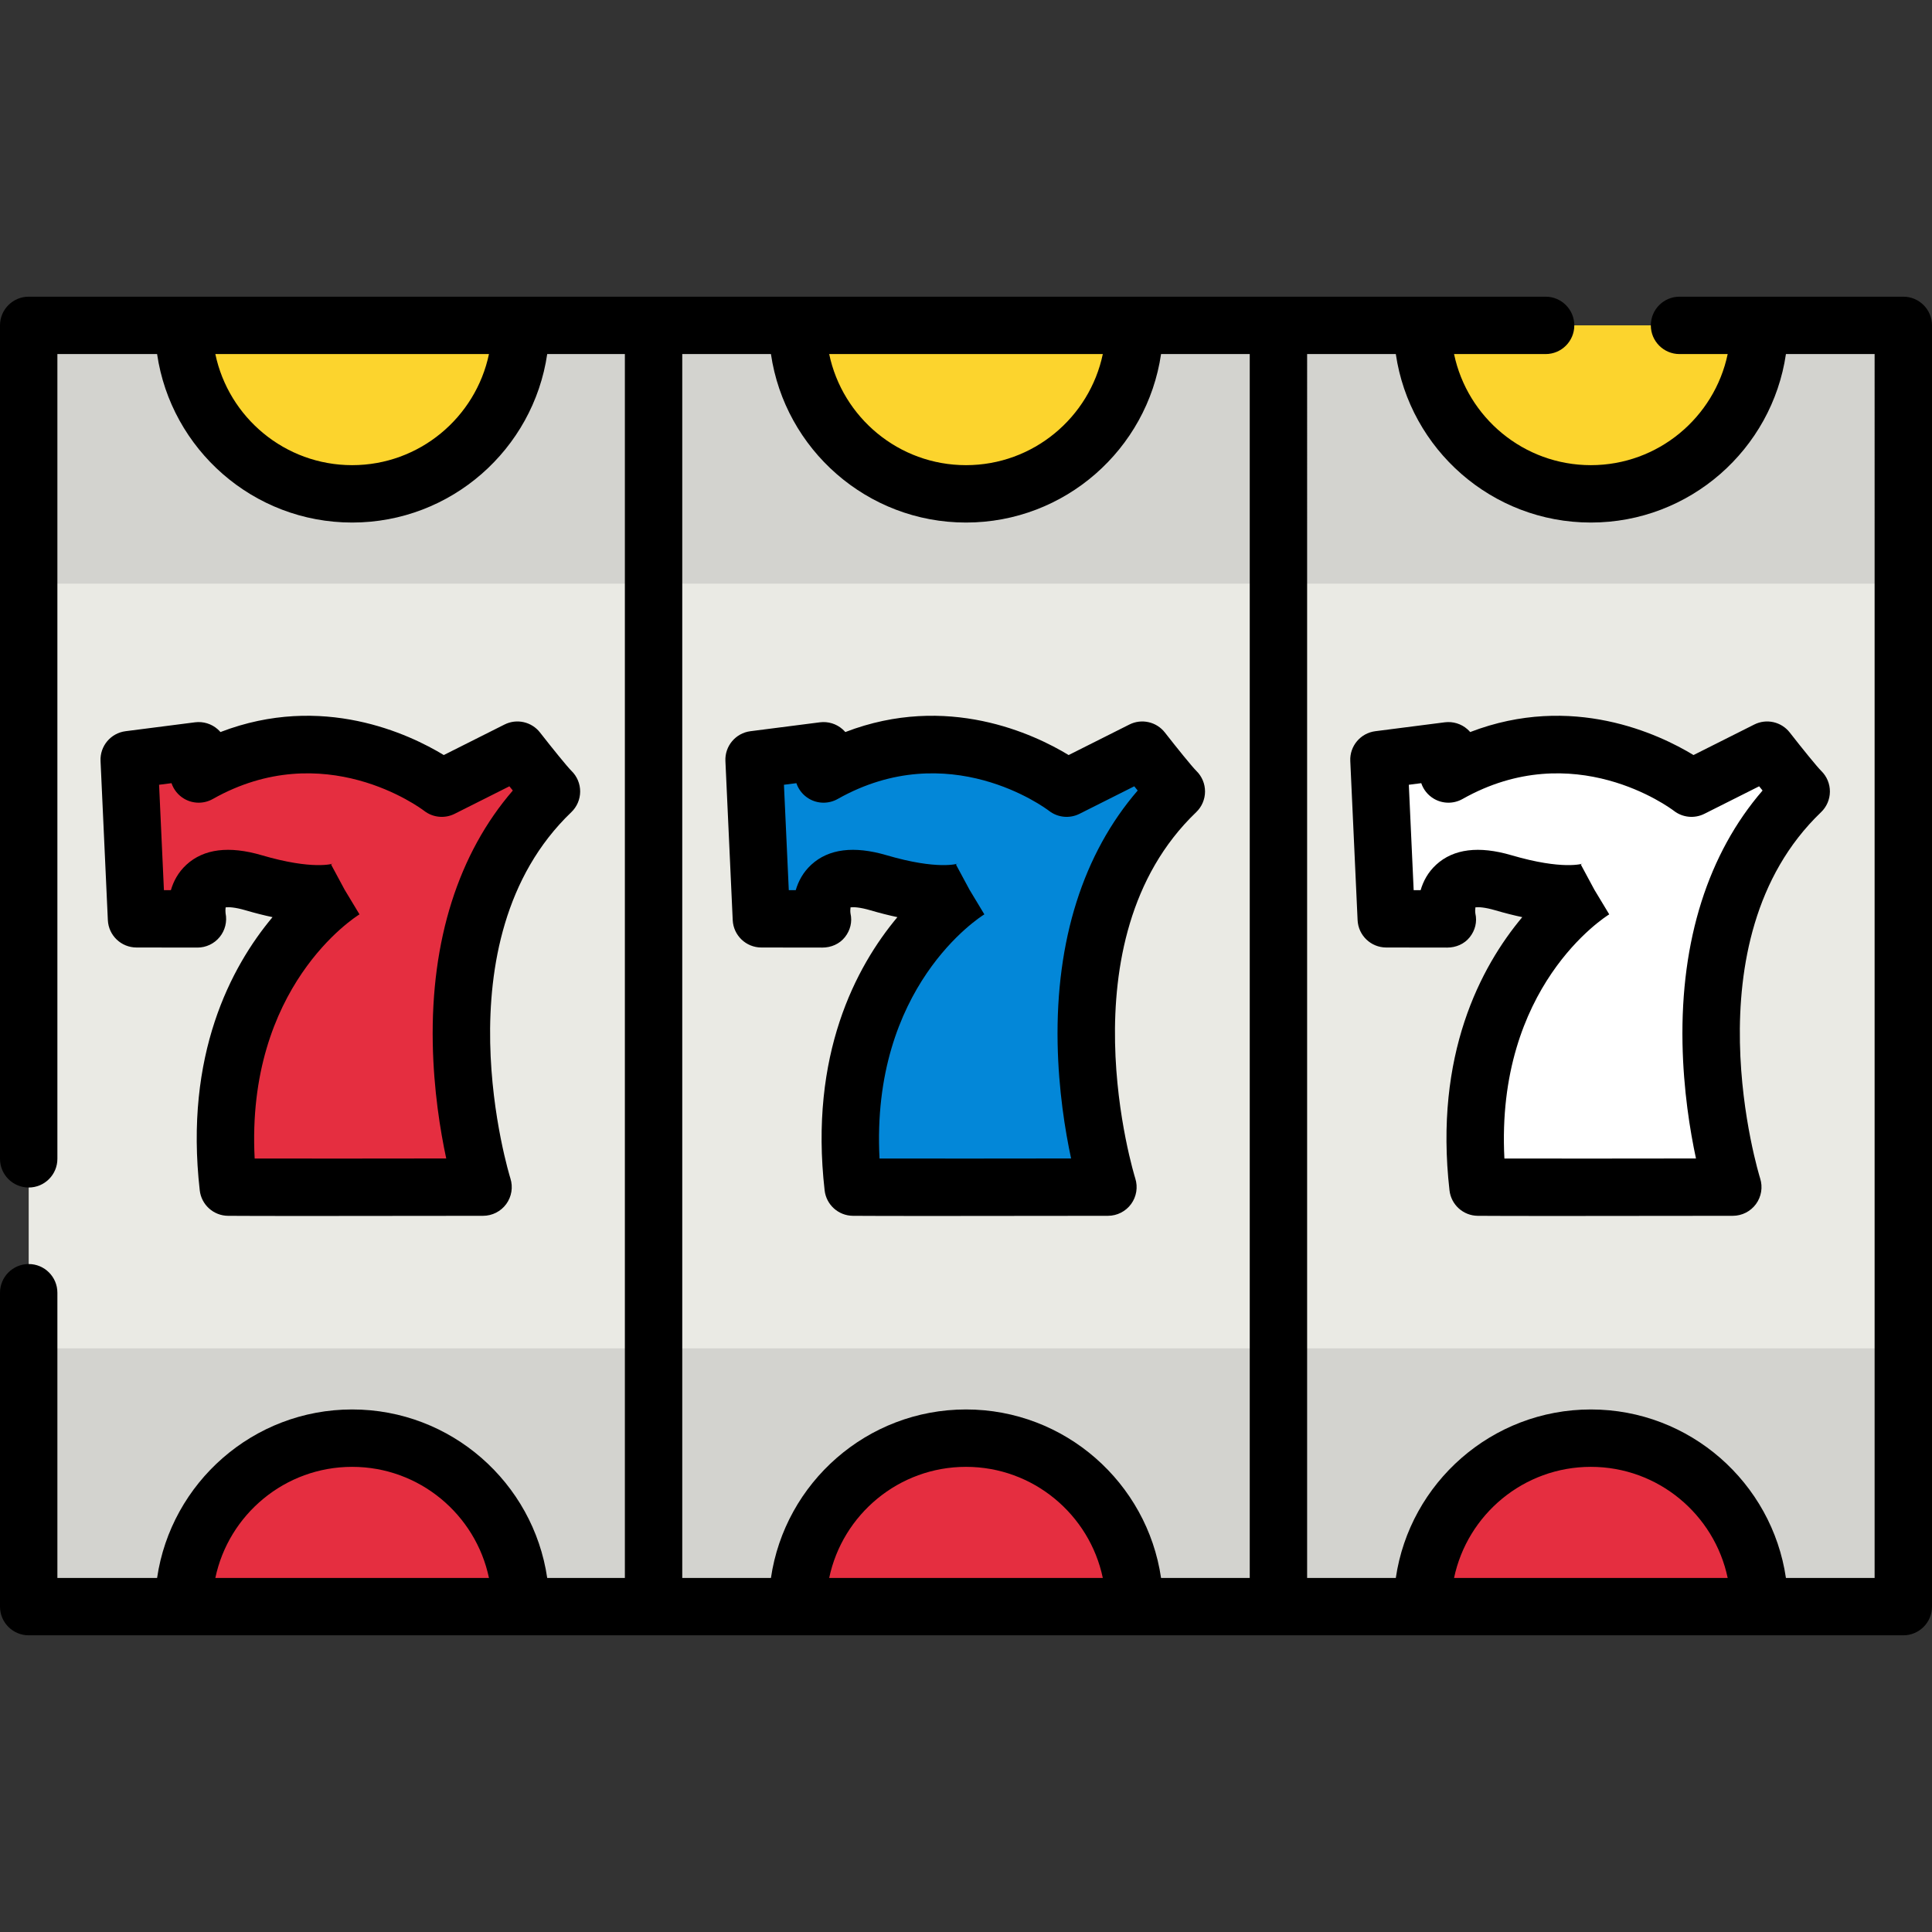
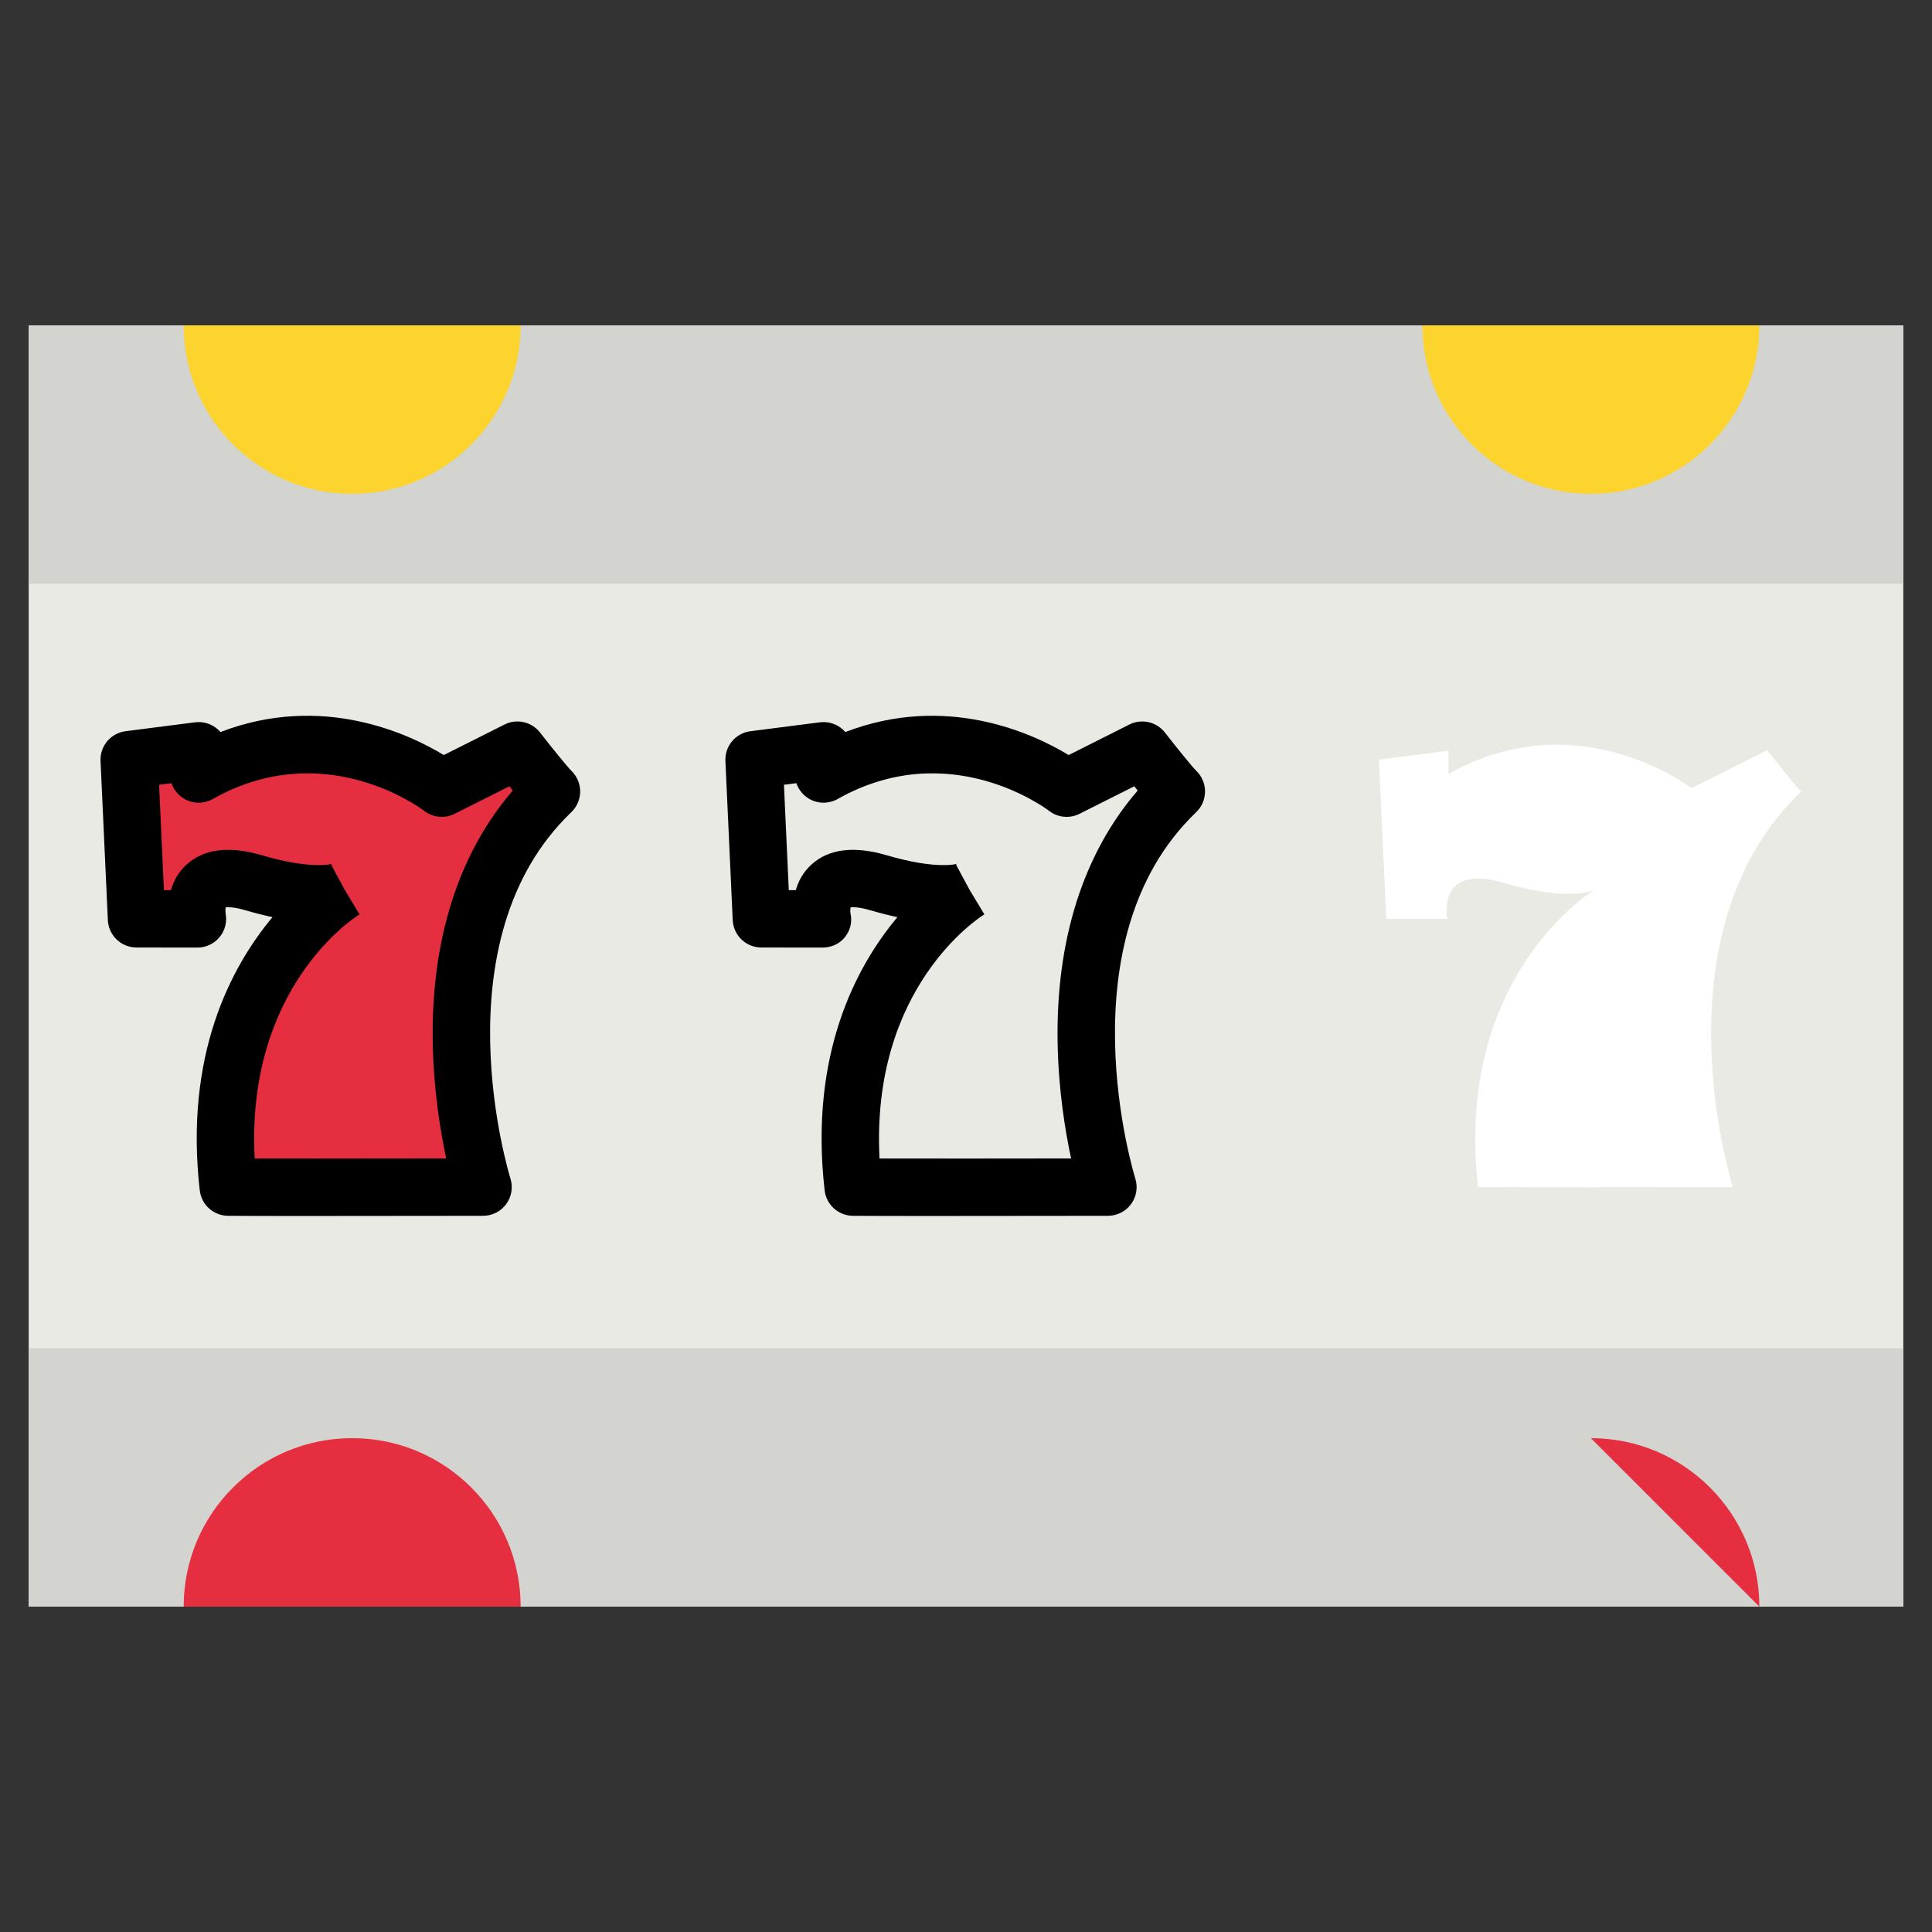
<svg xmlns="http://www.w3.org/2000/svg" version="1.1" id="Capa_1" x="0px" y="0px" viewBox="0 0 512 512" style="enable-background:new 0 0 512 512;" xml:space="preserve">
  <rect x="0" y="0" width="512" height="512" fill="#333333" stroke="none" />
  <rect x="7.604" y="86.229" style="fill:#EAEAE4;" width="496.792" height="339.542" />
  <g>
    <rect x="7.604" y="86.229" style="fill:#D3D3CF;" width="496.792" height="68.446" />
    <rect x="7.604" y="357.326" style="fill:#D3D3CF;" width="496.792" height="68.446" />
  </g>
  <path style="fill:#FCD42D;" d="M48.675,86.227c0,24.658,19.989,44.648,44.648,44.648s44.648-19.989,44.648-44.648" />
  <path style="fill:#E52E40;" d="M137.972,425.774c0-24.658-19.989-44.648-44.648-44.648s-44.648,19.989-44.648,44.648" />
  <path style="fill:#FCD42D;" d="M376.949,86.227c0,24.658,19.989,44.648,44.648,44.648s44.648-19.989,44.648-44.648" />
-   <path style="fill:#E52E40;" d="M466.245,425.774c0-24.658-19.989-44.648-44.648-44.648s-44.648,19.989-44.648,44.648" />
-   <path style="fill:#FCD42D;" d="M211.352,86.227c0,24.658,19.989,44.648,44.648,44.648c24.659,0,44.648-19.989,44.648-44.648" />
+   <path style="fill:#E52E40;" d="M466.245,425.774c0-24.658-19.989-44.648-44.648-44.648" />
  <g>
-     <path style="fill:#E52E40;" d="M300.648,425.774c0-24.658-19.989-44.648-44.648-44.648c-24.659,0-44.648,19.989-44.648,44.648" />
    <path style="fill:#E52E40;" d="M128.019,314.597c0,0-21.323-67.065,18.126-104.851c-2.106-2.056-9.028-10.944-9.028-10.944   l-20.045,10.07c0,0-29.985-23.18-64.414-3.753v-6.16l-18.416,2.361l1.937,42.173l16.147,0.023c0,0-2.976-14.819,14.883-9.578   s24.134,1.866,24.134,1.866s-37.263,22.467-30.851,78.794C69.981,314.694,128.019,314.597,128.019,314.597z" />
  </g>
-   <path style="fill:#0387D8;" d="M293.616,314.597c0,0-21.323-67.065,18.126-104.851c-2.106-2.056-9.028-10.944-9.028-10.944  l-20.045,10.07c0,0-29.985-23.18-64.414-3.753v-6.16l-18.416,2.361l1.937,42.173l16.147,0.023c0,0-2.976-14.819,14.883-9.578  s24.134,1.866,24.134,1.866s-37.263,22.467-30.851,78.794C235.578,314.694,293.616,314.597,293.616,314.597z" />
  <path style="fill:#FFFFFF;" d="M459.213,314.597c0,0-21.323-67.065,18.126-104.851c-2.106-2.056-9.028-10.944-9.028-10.944  l-20.045,10.07c0,0-29.985-23.18-64.414-3.753v-6.16l-18.416,2.361l1.938,42.173l16.147,0.023c0,0-2.976-14.819,14.883-9.578  c17.859,5.241,24.134,1.866,24.134,1.866s-37.263,22.467-30.851,78.794C401.175,314.694,459.213,314.597,459.213,314.597z" />
-   <path d="M504.396,78.623h-59.307c-4.199,0-7.604,3.405-7.604,7.604l0,0c0,4.199,3.405,7.604,7.604,7.604h12.765  c-3.517,16.792-18.436,29.441-36.257,29.441s-32.74-12.65-36.257-29.441h24.262c4.199,0,7.604-3.405,7.604-7.604l0,0  c0-4.199-3.405-7.604-7.604-7.604h-70.804H173.201H7.604C3.405,78.623,0,82.028,0,86.227v220.874c0,4.199,3.405,7.604,7.604,7.604  l0,0c4.199,0,7.604-3.405,7.604-7.604V93.831h26.424c3.694,25.22,25.463,44.648,51.692,44.648s47.999-19.429,51.693-44.648h20.58  v324.337h-20.58c-3.695-25.22-25.464-44.648-51.693-44.648s-47.998,19.429-51.692,44.648H15.208v-75.582  c0-4.199-3.405-7.604-7.604-7.604l0,0c-4.199,0-7.604,3.405-7.604,7.604v83.186c0,4.199,3.405,7.604,7.604,7.604h165.597h165.597  h165.598c4.199,0,7.604-3.405,7.604-7.604V86.227C512,82.028,508.595,78.623,504.396,78.623z M93.324,123.272  c-17.82,0-32.739-12.65-36.256-29.441h72.512C126.063,110.623,111.145,123.272,93.324,123.272z M292.256,93.831  c-3.517,16.792-18.436,29.441-36.256,29.441c-17.821,0-32.74-12.65-36.257-29.441H292.256z M93.324,388.729  c17.821,0,32.74,12.65,36.257,29.441H57.068C60.585,401.378,75.504,388.729,93.324,388.729z M180.805,93.831h23.502  c3.695,25.22,25.464,44.648,51.693,44.648s47.998-19.429,51.692-44.648h23.502v324.337h-23.502  c-3.693-25.22-25.463-44.648-51.692-44.648s-47.999,19.429-51.693,44.648h-23.502L180.805,93.831L180.805,93.831z M292.256,418.17  h-72.512c3.517-16.792,18.436-29.441,36.257-29.441C273.82,388.729,288.739,401.378,292.256,418.17z M385.34,418.17  c3.517-16.792,18.436-29.441,36.257-29.441s32.74,12.65,36.257,29.441H385.34z M496.792,418.17H473.29  c-3.695-25.22-25.464-44.648-51.693-44.648c-26.229,0-47.999,19.429-51.693,44.648h-23.502V93.831h23.502  c3.695,25.22,25.464,44.648,51.693,44.648c26.229,0,47.999-19.429,51.693-44.648h23.502V418.17z" />
  <path d="M151.404,215.236c1.489-1.425,2.335-3.394,2.345-5.455c0.01-2.06-0.817-4.037-2.291-5.477  c-1.072-1.045-5.165-6.096-8.343-10.176c-2.23-2.862-6.172-3.751-9.413-2.122l-16.097,8.088  c-9.109-5.537-32.169-16.493-59.183-6.094c-0.228-0.266-0.476-0.515-0.74-0.748c-1.64-1.444-3.825-2.109-5.99-1.835l-18.416,2.36  c-3.928,0.504-6.811,3.937-6.63,7.891l1.937,42.173c0.187,4.055,3.526,7.249,7.585,7.255l16.147,0.022c0.004,0,0.007,0,0.011,0  c2.277,0,4.435-1.021,5.879-2.781c1.447-1.763,2.025-4.083,1.577-6.319c-0.04-0.193-0.068-1.015,0.023-1.563  c0.741-0.094,2.428-0.053,5.263,0.78c2.574,0.755,4.956,1.352,7.154,1.818c-11.044,13.204-23.374,36.49-19.285,72.406  c0.435,3.812,3.641,6.704,7.477,6.743c3.216,0.032,11.832,0.044,21.883,0.044c19.41,0,44.172-0.041,45.734-0.044  c2.423-0.004,4.699-1.163,6.129-3.12c1.429-1.958,1.839-4.478,1.105-6.788C135.067,311.668,115.79,249.35,151.404,215.236z   M114.686,276.483c0.23,12.357,1.997,23.19,3.57,30.524c-13.61,0.019-38.05,0.045-50.767,0.017  c-2.359-45.526,26.526-63.934,27.781-64.71l-3.926-6.512l-3.603-6.696c0,0,0.157-0.118,0.52-0.246  c-0.053,0.019-5.275,1.783-18.91-2.218c-8.645-2.538-15.353-1.694-19.936,2.507c-2.204,2.019-3.449,4.427-4.127,6.752l-1.844-0.003  l-1.284-27.927l3.293-0.422c0.578,1.714,1.76,3.196,3.37,4.136c2.335,1.363,5.217,1.384,7.572,0.057  c29.444-16.616,54.978,2.349,56.027,3.147c2.315,1.79,5.45,2.092,8.064,0.78l14.511-7.291c0.299,0.371,0.603,0.746,0.908,1.12  C121.49,226.184,114.178,249.171,114.686,276.483z" />
  <path d="M217.912,251.119c0.004,0,0.008,0,0.012,0c2.32,0,4.539-0.94,5.981-2.757c1.434-1.807,1.995-4.048,1.485-6.294  c-0.073-0.499-0.063-1.169,0.013-1.614c0.741-0.099,2.43-0.053,5.262,0.78c2.575,0.755,4.956,1.352,7.155,1.818  c-11.045,13.204-23.375,36.49-19.285,72.406c0.435,3.812,3.641,6.704,7.477,6.743c3.216,0.032,11.832,0.044,21.883,0.044  c19.409,0,44.171-0.041,45.733-0.044c2.423-0.004,4.699-1.163,6.129-3.12c1.429-1.958,1.839-4.478,1.105-6.788  c-0.199-0.626-19.474-62.944,16.14-97.056c1.489-1.425,2.335-3.394,2.345-5.456c0.01-2.061-0.818-4.037-2.293-5.477  c-1.072-1.045-5.165-6.096-8.342-10.175c-2.229-2.862-6.172-3.751-9.413-2.122l-16.097,8.088  c-9.109-5.537-32.169-16.493-59.183-6.094c-0.228-0.266-0.475-0.515-0.74-0.748c-1.641-1.444-3.824-2.109-5.99-1.835l-18.416,2.36  c-3.928,0.504-6.811,3.937-6.63,7.891l1.937,42.173c0.187,4.055,3.526,7.249,7.585,7.255L217.912,251.119z M211.049,207.549  c0.578,1.714,1.76,3.196,3.37,4.136c2.335,1.363,5.217,1.384,7.572,0.057c29.444-16.616,54.978,2.349,56.027,3.147  c2.315,1.79,5.451,2.092,8.064,0.78l14.511-7.291c0.299,0.371,0.603,0.746,0.908,1.12c-14.416,16.687-21.728,39.674-21.22,66.985  c0.23,12.357,1.997,23.19,3.57,30.524c-13.61,0.019-38.048,0.045-50.766,0.017c-2.36-45.526,26.525-63.934,27.781-64.71  l-3.927-6.512l-3.603-6.696c0,0,0.157-0.118,0.52-0.246c-0.053,0.02-5.28,1.782-18.909-2.218  c-8.642-2.537-15.353-1.695-19.937,2.507c-2.204,2.019-3.449,4.427-4.127,6.752l-1.844-0.003l-1.284-27.927L211.049,207.549z" />
-   <path d="M464.897,192.007l-16.097,8.088c-9.109-5.536-32.169-16.491-59.184-6.094c-0.228-0.265-0.475-0.515-0.74-0.748  c-1.641-1.444-3.823-2.109-5.99-1.835l-18.416,2.36c-3.928,0.504-6.811,3.937-6.63,7.891l1.938,42.173  c0.187,4.055,3.526,7.249,7.585,7.255l16.147,0.022c0.004,0,0.008,0,0.012,0c2.32,0,4.539-0.94,5.981-2.757  c1.434-1.807,1.995-4.047,1.485-6.293c-0.073-0.5-0.063-1.17,0.013-1.615c0.741-0.099,2.429-0.053,5.263,0.78  c2.574,0.755,4.956,1.352,7.154,1.818c-11.045,13.204-23.374,36.49-19.285,72.406c0.435,3.812,3.641,6.704,7.477,6.743  c3.216,0.032,11.832,0.044,21.883,0.044c19.41,0,44.172-0.041,45.734-0.044c2.423-0.004,4.699-1.163,6.129-3.12  c1.429-1.958,1.839-4.478,1.105-6.788c-0.199-0.626-19.474-62.944,16.139-97.056c1.489-1.425,2.335-3.394,2.345-5.456  c0.01-2.061-0.818-4.037-2.293-5.477c-1.071-1.045-5.164-6.095-8.341-10.174C472.08,191.266,468.137,190.377,464.897,192.007z   M445.881,276.483c0.23,12.357,1.997,23.19,3.57,30.524c-13.611,0.019-38.05,0.045-50.767,0.017  c-2.359-45.526,26.525-63.934,27.781-64.71l-3.927-6.512l-3.603-6.696c0,0,0.157-0.117,0.519-0.246  c-0.052,0.019-5.275,1.783-18.908-2.218c-8.642-2.537-15.353-1.695-19.937,2.507c-2.204,2.019-3.449,4.427-4.127,6.752l-1.844-0.003  l-1.284-27.927l3.293-0.422c0.578,1.714,1.76,3.196,3.37,4.136c2.335,1.363,5.216,1.384,7.572,0.057  c29.441-16.613,54.98,2.35,56.028,3.147c2.315,1.79,5.451,2.092,8.064,0.78l14.511-7.291c0.299,0.371,0.603,0.746,0.908,1.12  C452.684,226.184,445.373,249.171,445.881,276.483z" />
  <g>
</g>
  <g>
</g>
  <g>
</g>
  <g>
</g>
  <g>
</g>
  <g>
</g>
  <g>
</g>
  <g>
</g>
  <g>
</g>
  <g>
</g>
  <g>
</g>
  <g>
</g>
  <g>
</g>
  <g>
</g>
  <g>
</g>
</svg>